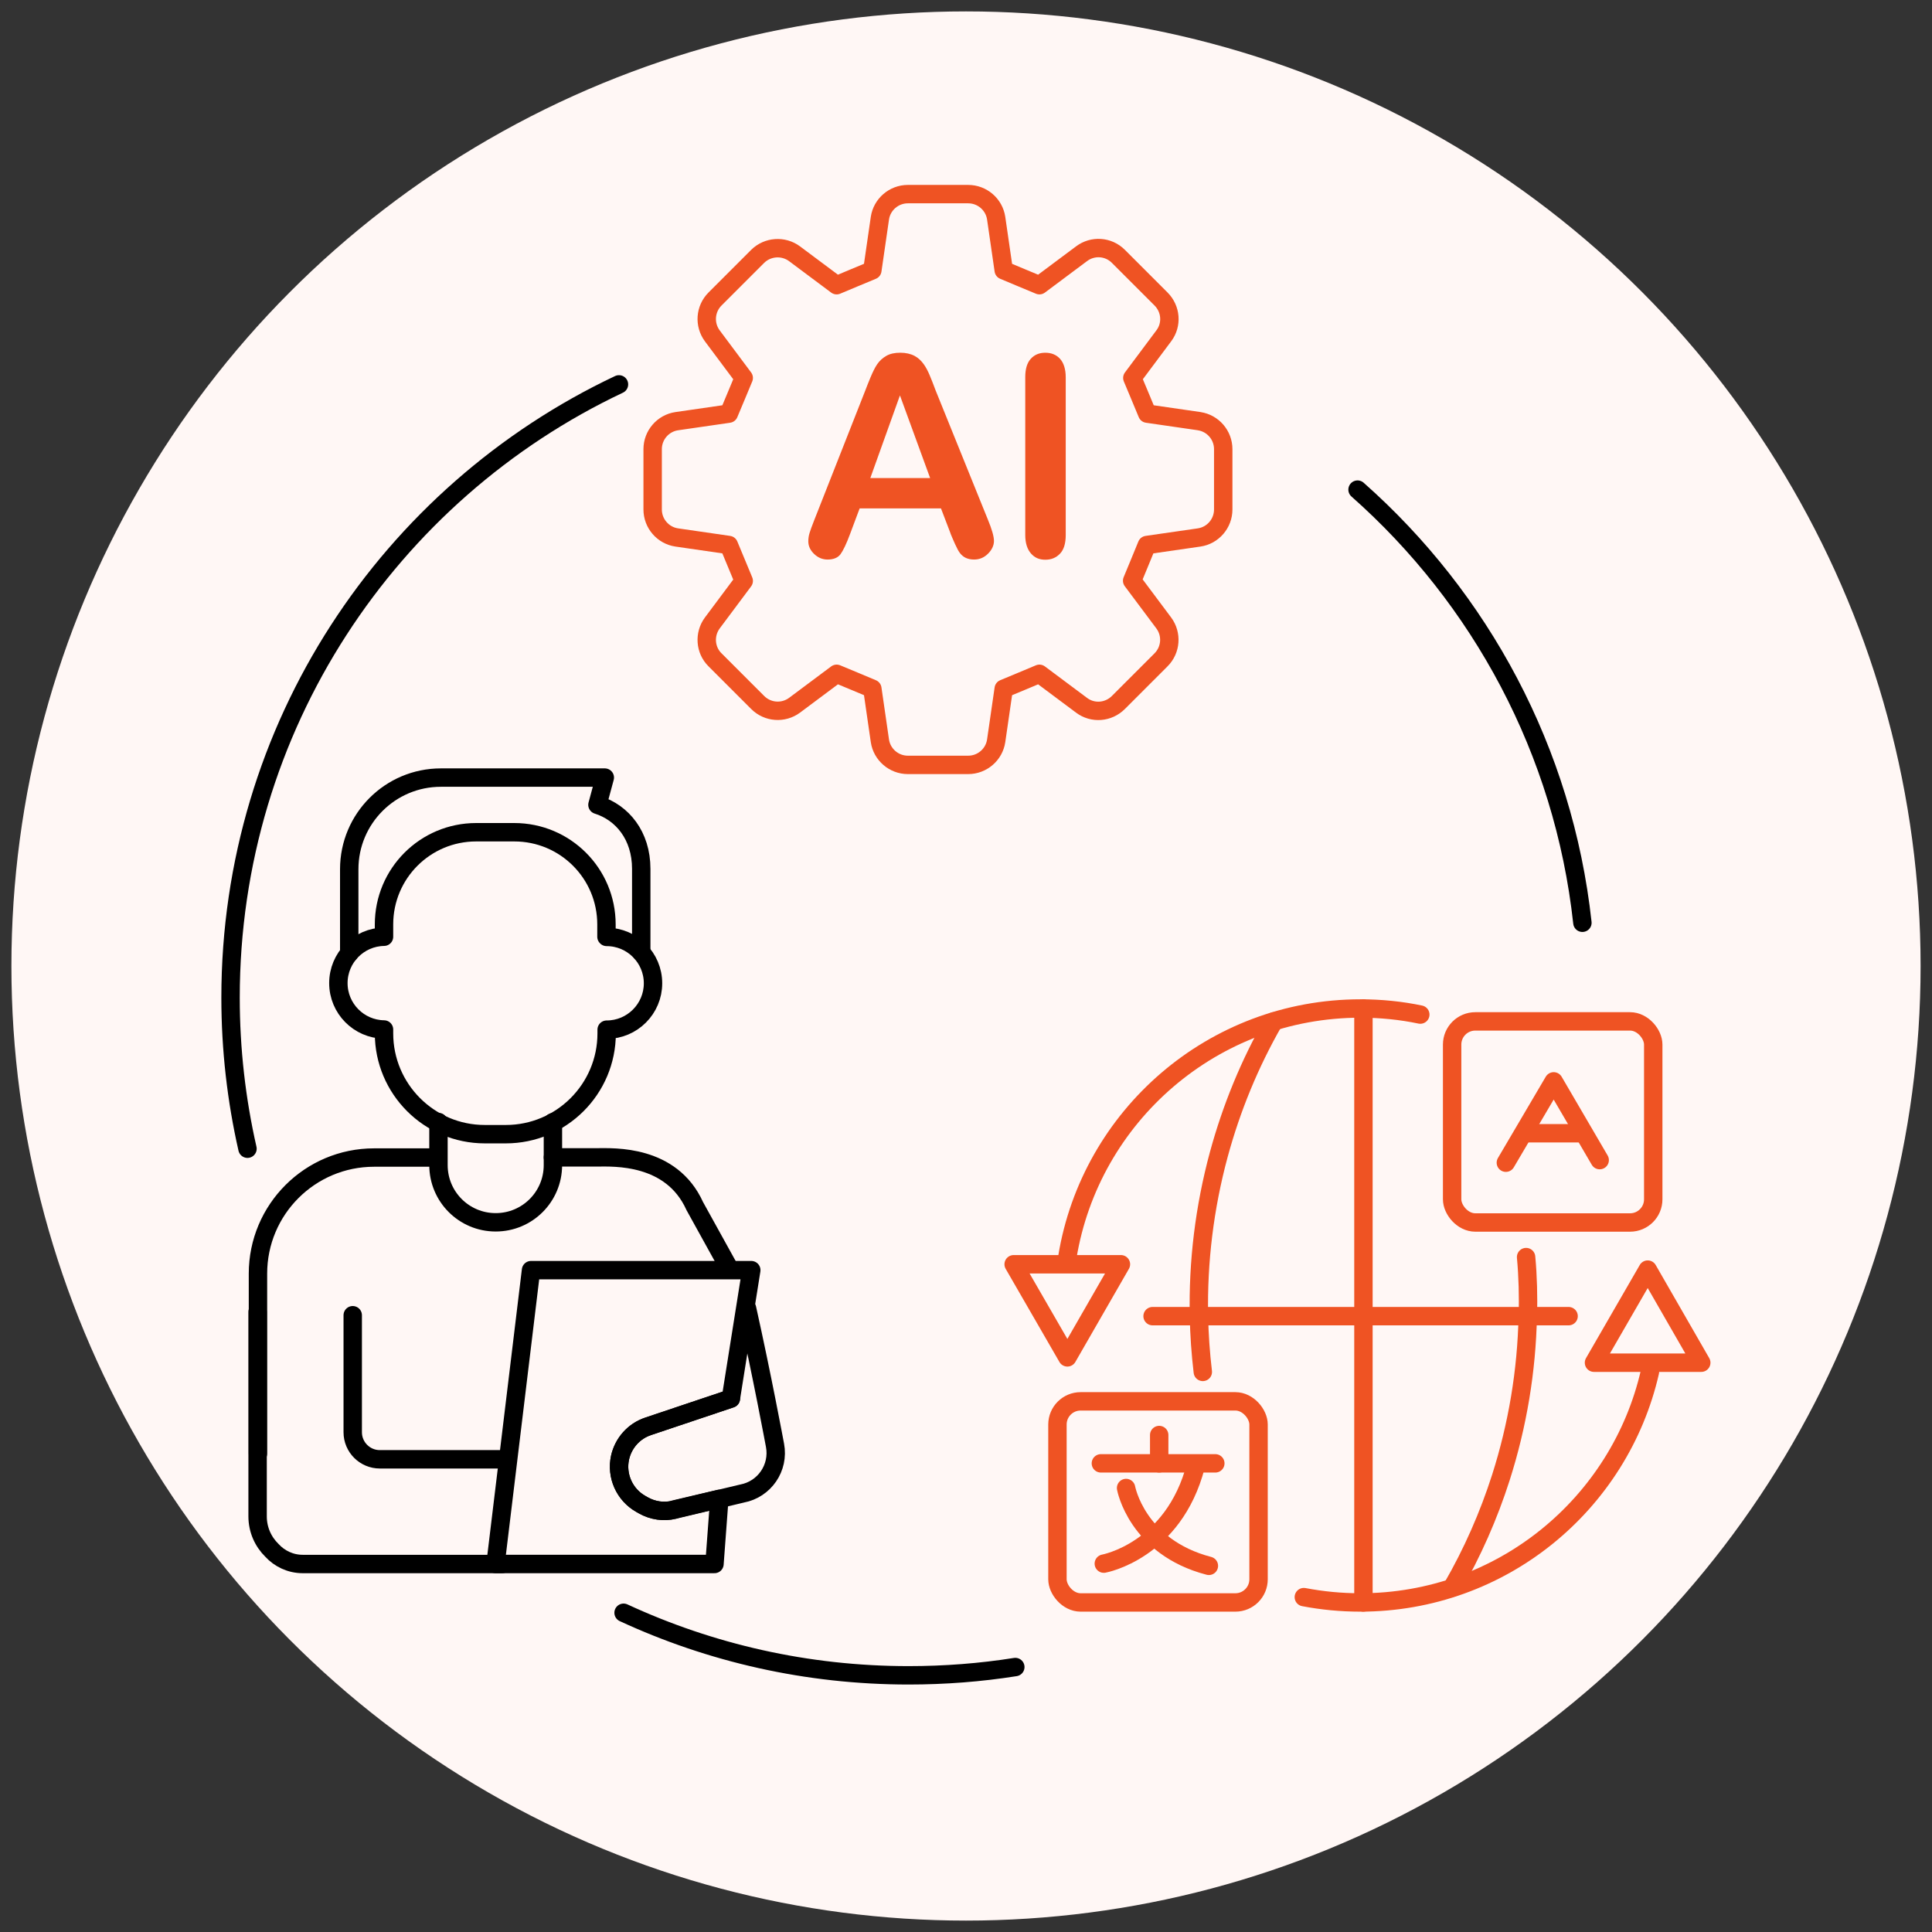
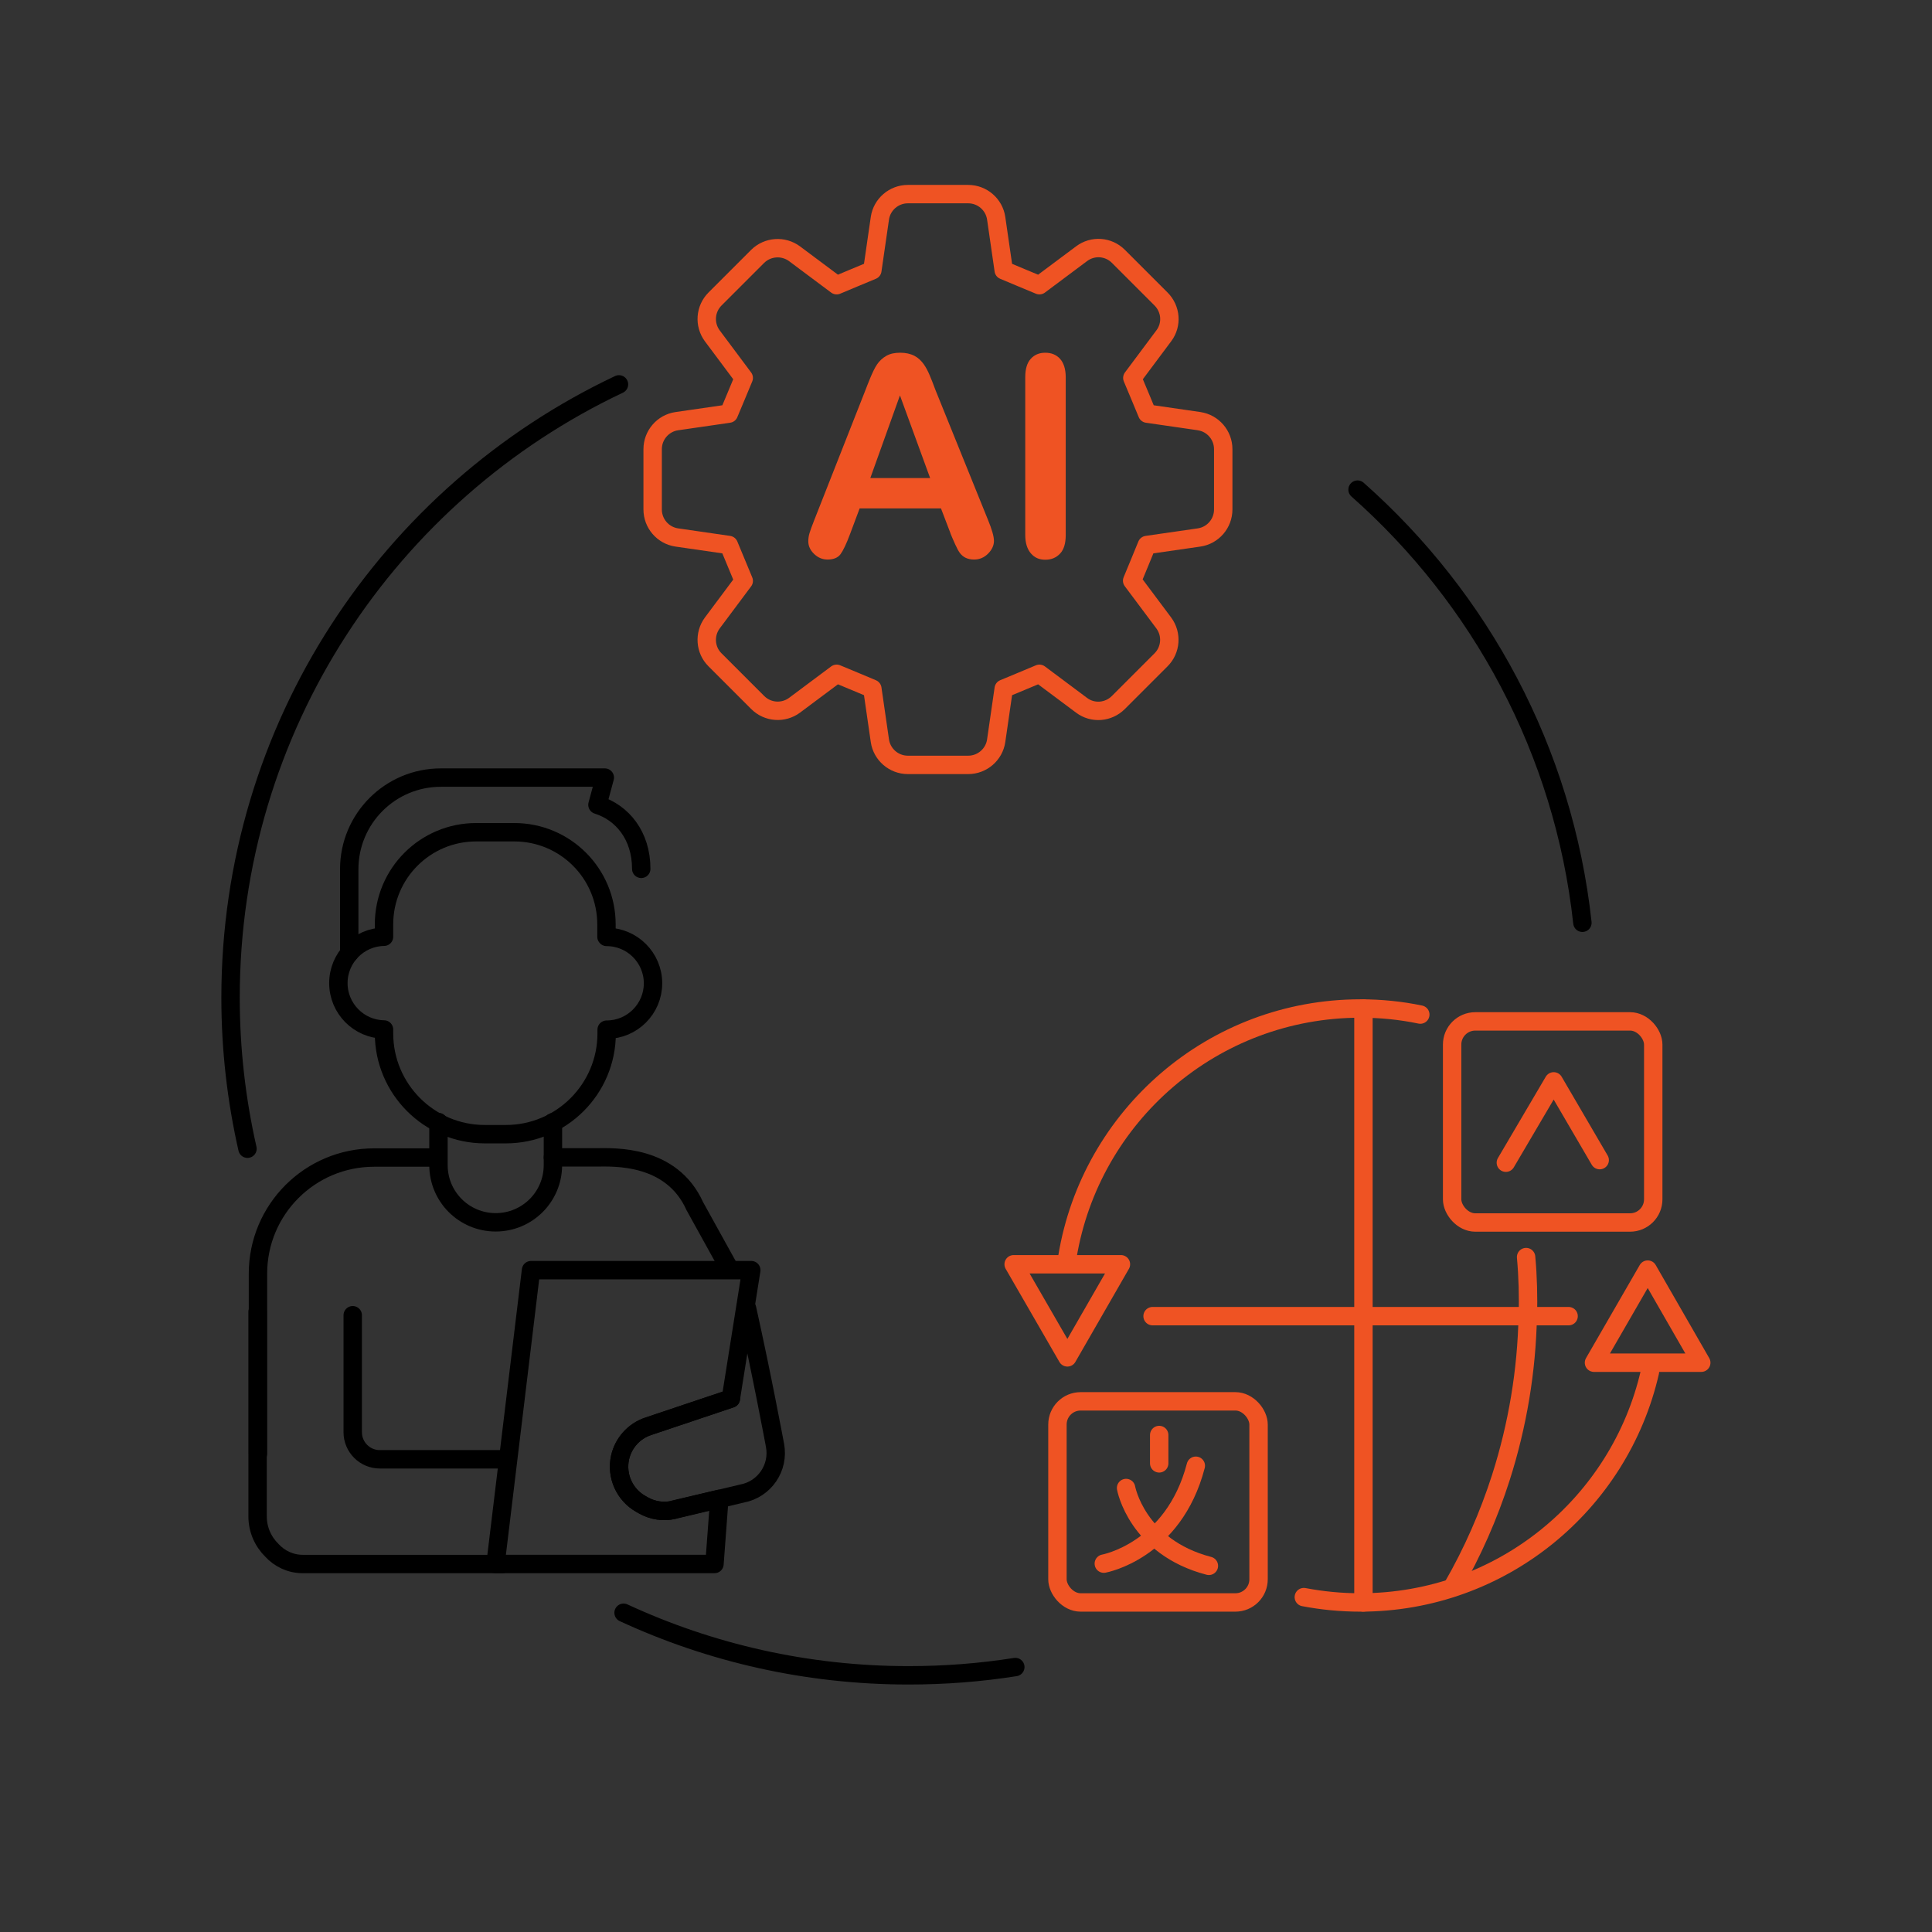
<svg xmlns="http://www.w3.org/2000/svg" id="Layer_1" data-name="Layer 1" viewBox="0 0 105 105">
  <rect x="0" y="0" width="105" height="105" fill="#333333" stroke="none" />
  <defs>
    <style>      .cls-1 {        fill: #fff7f5;      }      .cls-2 {        stroke: #ef5323;      }      .cls-2, .cls-3 {        fill: none;        stroke-linecap: round;        stroke-linejoin: round;      }      .cls-4 {        fill: #ef5323;      }      .cls-3 {        stroke: #000;      }    </style>
  </defs>
-   <circle class="cls-1" cx="52.5" cy="52.5" r="51.88" />
  <g>
    <g>
      <path class="cls-3" d="M73.78,26.61c6.68,5.91,11.2,14.2,12.22,23.54" />
      <path class="cls-3" d="M13.45,62.43c-.6-2.64-.92-5.39-.92-8.21,0-14.72,8.63-27.43,21.11-33.33" />
      <path class="cls-3" d="M55.18,90.6c-1.89.3-3.83.45-5.8.45-5.53,0-10.78-1.22-15.49-3.4" />
    </g>
    <path class="cls-3" d="M30.05,62.9h2.42c.88,0,4.02-.17,5.29,2.65.04.08,1.82,3.29,1.82,3.29" />
    <path class="cls-3" d="M14.02,79v-9.78c0-3.49,2.83-6.31,6.31-6.31h.44s2.82,0,2.82,0" />
    <path class="cls-3" d="M27.29,85h-10.84c-.66,0-1.26-.29-1.67-.74-.48-.47-.78-1.12-.78-1.85v-11.11" />
    <path class="cls-3" d="M19.17,71.48v6.36c0,.81.66,1.47,1.47,1.47h6.56" />
    <path class="cls-3" d="M40.6,71.11c.83,3.73,1.47,7.18,1.52,7.44h0c.23,1.22-.57,2.39-1.79,2.62l-3.69.88c-.57.14-1.17.05-1.68-.24l-.14-.08c-.88-.5-1.34-1.52-1.12-2.52h0c.18-.79.75-1.43,1.52-1.69l4.5-1.51" />
    <path class="cls-3" d="M36.64,82.05c-.57.14-1.17.05-1.68-.24l-.14-.08c-.88-.5-1.34-1.52-1.12-2.52.18-.79.75-1.43,1.52-1.69l4.5-1.51,1.11-6.98h-11.97l-1.93,15.97h11.9l.26-3.49v-.05s-2.46.58-2.46.58Z" />
    <g>
      <path class="cls-3" d="M30.05,60.99v2.33c0,1.72-1.39,3.11-3.11,3.11h0c-1.72,0-3.11-1.39-3.11-3.11v-2.34" />
-       <path class="cls-3" d="M18.98,51.81v-4.57c0-2.75,2.23-4.98,4.98-4.98h8.91l-.4,1.48c1.34.42,2.38,1.66,2.38,3.48v4.54" />
+       <path class="cls-3" d="M18.98,51.81v-4.57c0-2.75,2.23-4.98,4.98-4.98h8.91l-.4,1.48c1.34.42,2.38,1.66,2.38,3.48" />
      <path class="cls-3" d="M32.96,50.91v-.67c0-2.77-2.24-5.01-5.01-5.01h-2.07c-2.77,0-5.01,2.24-5.01,5.01v.67c-1.37.02-2.48,1.14-2.48,2.52s1.11,2.5,2.48,2.52v.21c0,3.02,2.45,5.48,5.48,5.48h1.14c3.02,0,5.48-2.45,5.48-5.48v-.2c1.39,0,2.52-1.13,2.52-2.52s-1.13-2.52-2.52-2.52Z" />
    </g>
    <g>
      <g>
        <line class="cls-2" x1="85.25" y1="71.53" x2="62.64" y2="71.53" />
        <path class="cls-2" d="M83.04,71.53c.02-1.07,0-2.14-.1-3.21" />
        <path class="cls-2" d="M78.92,86.29c1.11-1.92,1.99-3.93,2.65-5.99.91-2.85,1.4-5.81,1.46-8.77" />
-         <path class="cls-2" d="M65.37,74.56c-.12-1.01-.19-2.02-.21-3.03-.06-2.95.3-5.91,1.08-8.79h0c.68-2.5,1.67-4.93,2.99-7.23" />
        <line class="cls-2" x1="74.1" y1="87.09" x2="74.1" y2="54.81" />
        <path class="cls-2" d="M89.67,74.56c-1.64,7.18-8.06,12.53-15.74,12.53-1.05,0-2.07-.1-3.07-.29" />
        <path class="cls-2" d="M58.01,68.31c1.26-7.66,7.91-13.5,15.93-13.5,1.11,0,2.2.11,3.25.33" />
        <polygon class="cls-2" points="55.09 68.71 58.01 73.77 60.92 68.71 55.09 68.71" />
        <polygon class="cls-2" points="92.46 74.06 89.55 69 86.63 74.06 92.46 74.06" />
      </g>
      <rect class="cls-2" x="57.47" y="76.16" width="10.93" height="10.93" rx="1.26" ry="1.26" />
      <rect class="cls-2" x="78.92" y="55.51" width="10.93" height="10.93" rx="1.26" ry="1.26" />
      <g>
        <path class="cls-2" d="M59.99,84.98s3.79-.68,5-5.32" />
        <path class="cls-2" d="M61.2,80.87s.58,3.21,4.5,4.23" />
-         <line class="cls-2" x1="59.83" y1="79.53" x2="66.05" y2="79.53" />
        <line class="cls-2" x1="63" y1="77.99" x2="63" y2="79.53" />
      </g>
      <g>
        <polyline class="cls-2" points="81.84 63.19 84.44 58.77 86.94 63.05" />
-         <line class="cls-2" x1="82.95" y1="61.59" x2="86.06" y2="61.59" />
      </g>
    </g>
    <g>
      <path class="cls-2" d="M65.18,22.89l-2.83-.41c-.36-.86-.45-1.09-.81-1.94l1.71-2.29c.46-.61.39-1.46-.15-2l-2.32-2.32c-.54-.54-1.39-.6-2-.14l-2.29,1.71c-.86-.36-1.09-.45-1.94-.81l-.41-2.83c-.11-.75-.76-1.31-1.52-1.31h-3.28c-.76,0-1.41.56-1.52,1.31l-.41,2.83c-.86.36-1.09.45-1.94.81l-2.29-1.71c-.61-.45-1.46-.39-2,.14l-2.32,2.32c-.54.54-.6,1.39-.15,2l1.71,2.29c-.36.86-.45,1.09-.81,1.94l-2.83.41c-.75.11-1.31.76-1.31,1.52v3.28c0,.76.56,1.41,1.31,1.52l2.83.41c.36.86.45,1.09.81,1.95l-1.71,2.29c-.45.61-.39,1.47.15,2l2.32,2.32c.54.54,1.39.6,2,.15l2.29-1.71c.86.36,1.09.45,1.94.81l.41,2.83c.11.75.76,1.31,1.52,1.31h3.28c.76,0,1.41-.56,1.52-1.31l.41-2.83c.86-.36,1.09-.45,1.94-.81l2.29,1.71c.61.46,1.46.39,2-.15l2.32-2.32c.54-.54.6-1.39.15-2l-1.72-2.3c.35-.85.45-1.08.8-1.94l2.84-.41c.75-.11,1.31-.76,1.31-1.52v-3.28c0-.76-.56-1.41-1.31-1.52Z" />
      <g>
        <path class="cls-4" d="M51.66,28.99l-.52-1.36h-4.42l-.52,1.39c-.2.54-.38.91-.52,1.1s-.38.29-.7.29c-.28,0-.52-.1-.73-.3s-.32-.43-.32-.69c0-.15.02-.3.07-.46s.13-.38.24-.66l2.78-7.06c.08-.2.17-.45.29-.73s.23-.52.36-.71.29-.34.5-.46.46-.17.76-.17.56.06.77.17.37.27.5.45.23.38.32.59.2.49.33.84l2.84,7.02c.22.53.33.92.33,1.16s-.11.48-.32.69-.46.32-.76.32c-.17,0-.32-.03-.45-.09s-.23-.15-.31-.25-.17-.27-.27-.49-.18-.41-.25-.58ZM47.3,25.98h3.25l-1.64-4.49-1.61,4.49Z" />
        <path class="cls-4" d="M55.72,29.07v-8.57c0-.45.1-.78.3-1s.46-.33.79-.33.6.11.8.33.31.56.31,1.01v8.57c0,.45-.1.79-.31,1.01s-.47.33-.8.33-.58-.11-.78-.34-.31-.56-.31-1.01Z" />
      </g>
    </g>
  </g>
</svg>